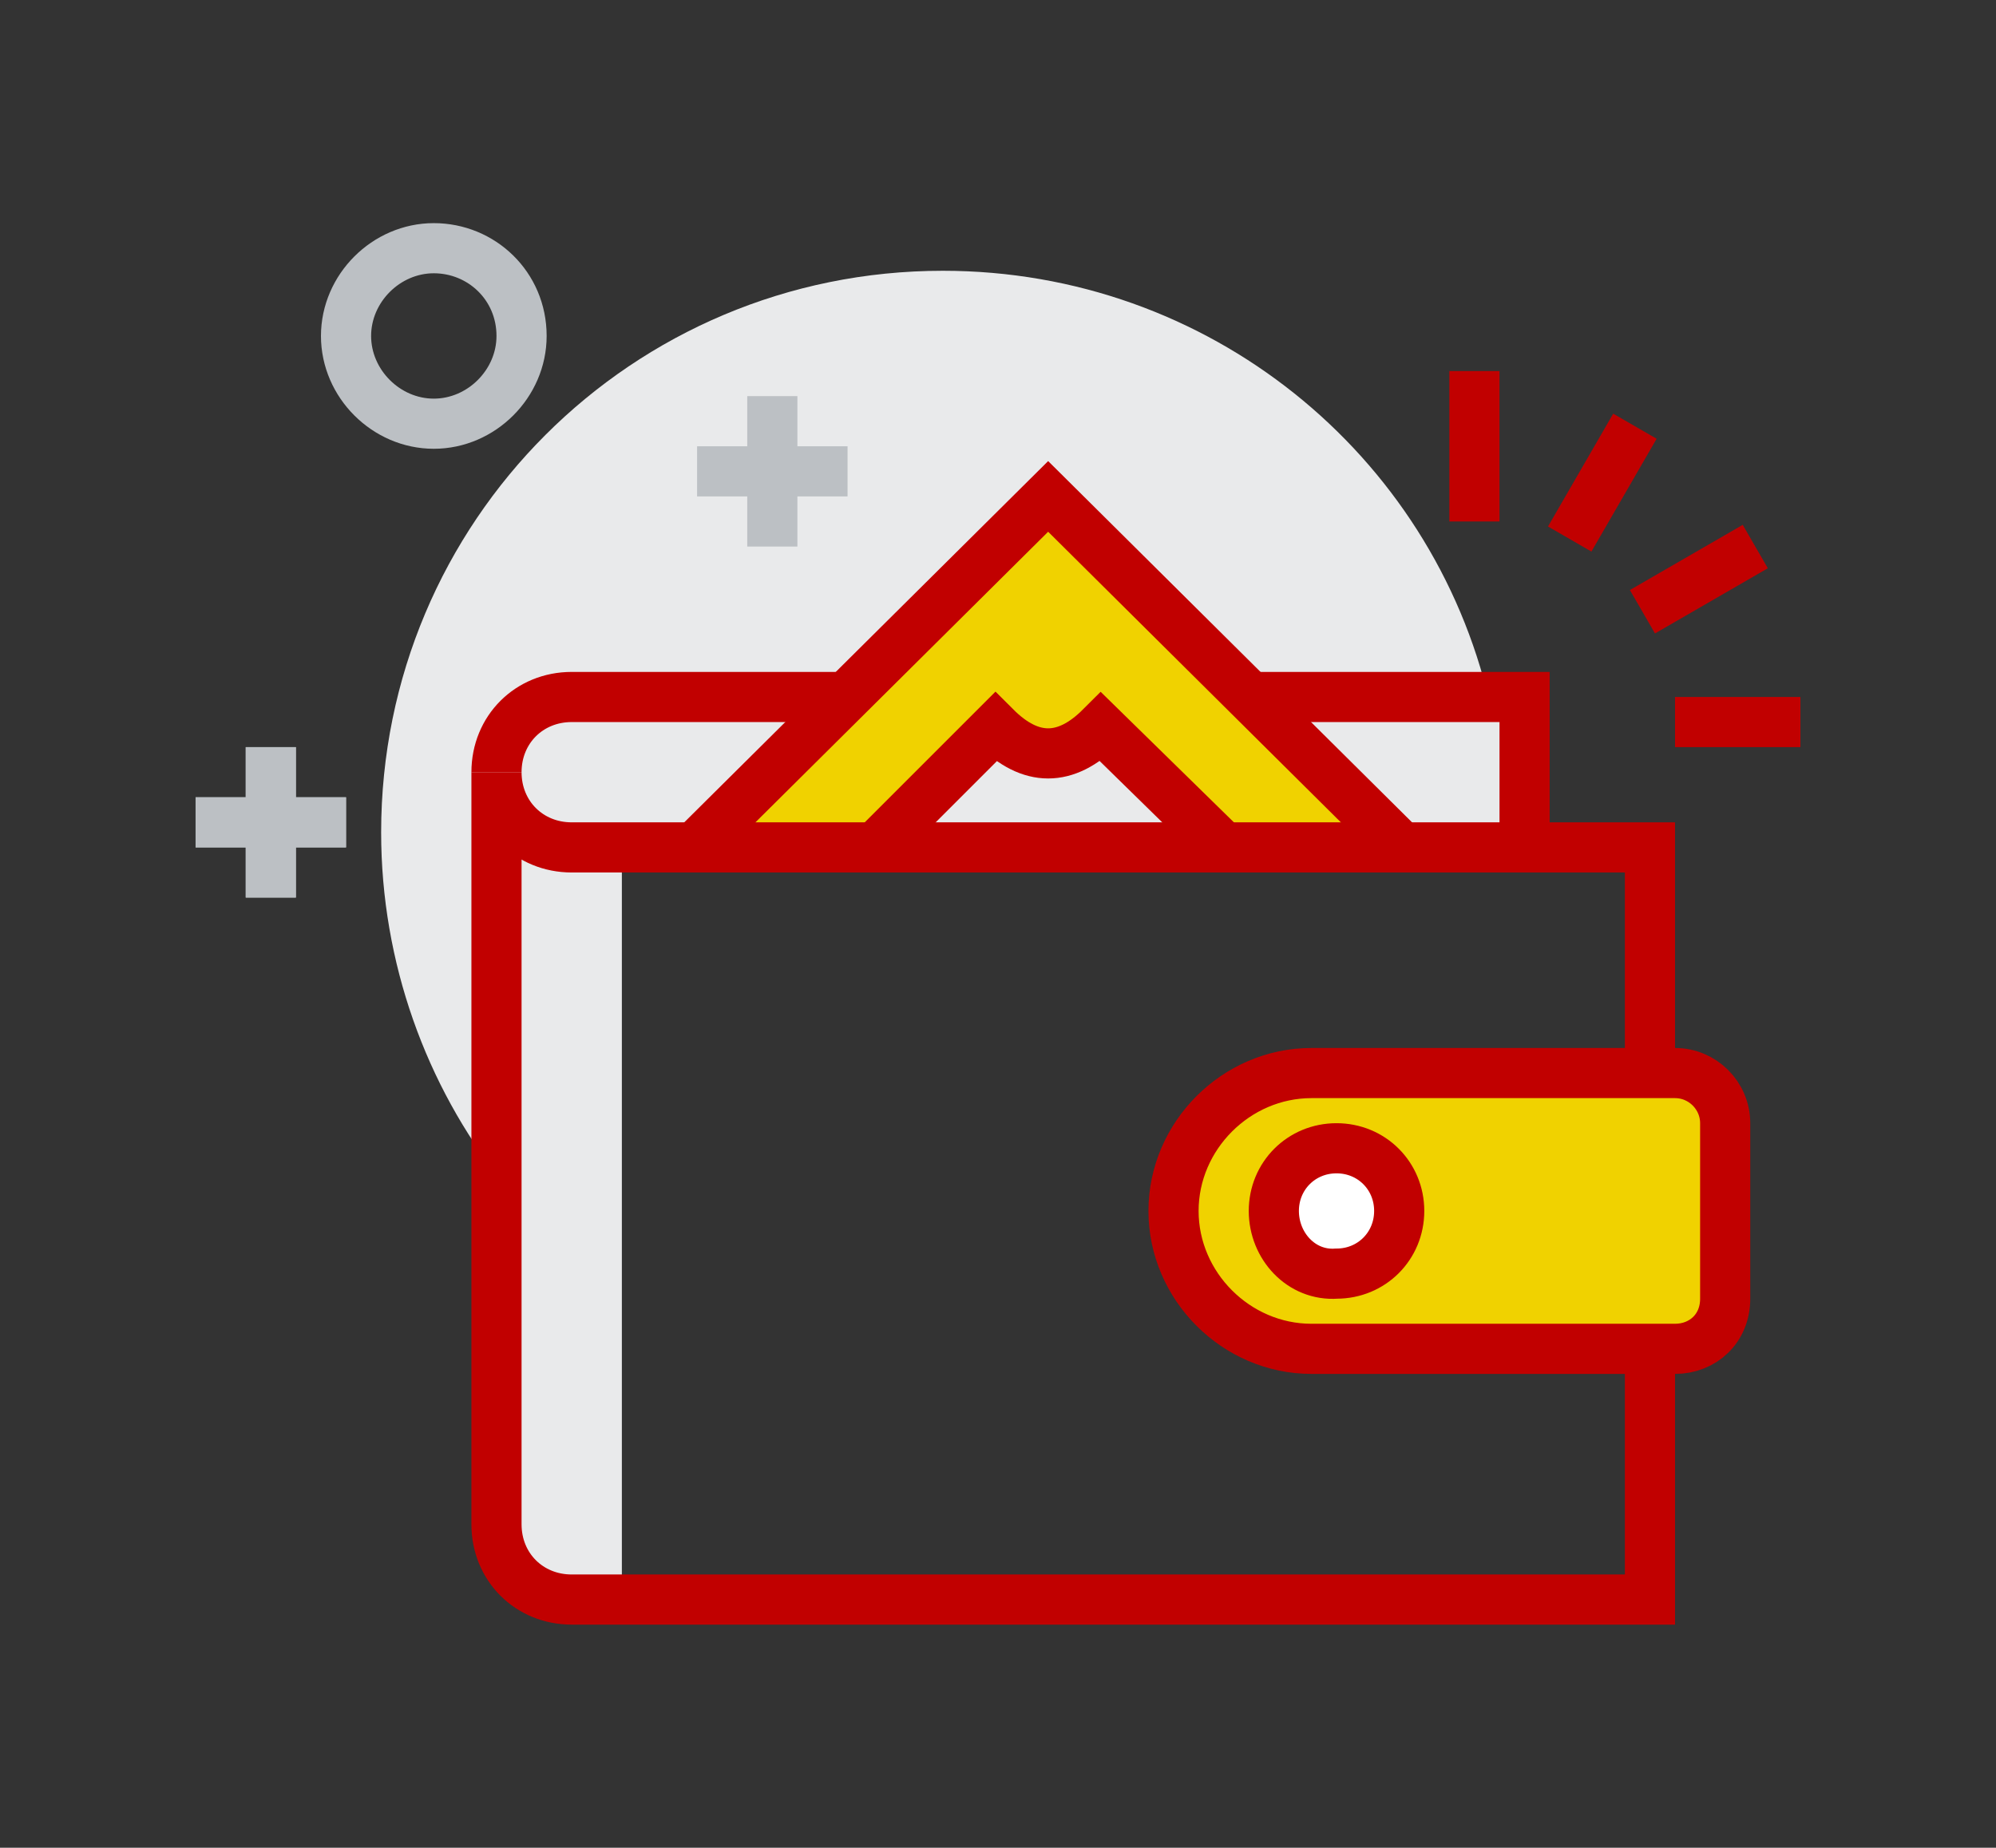
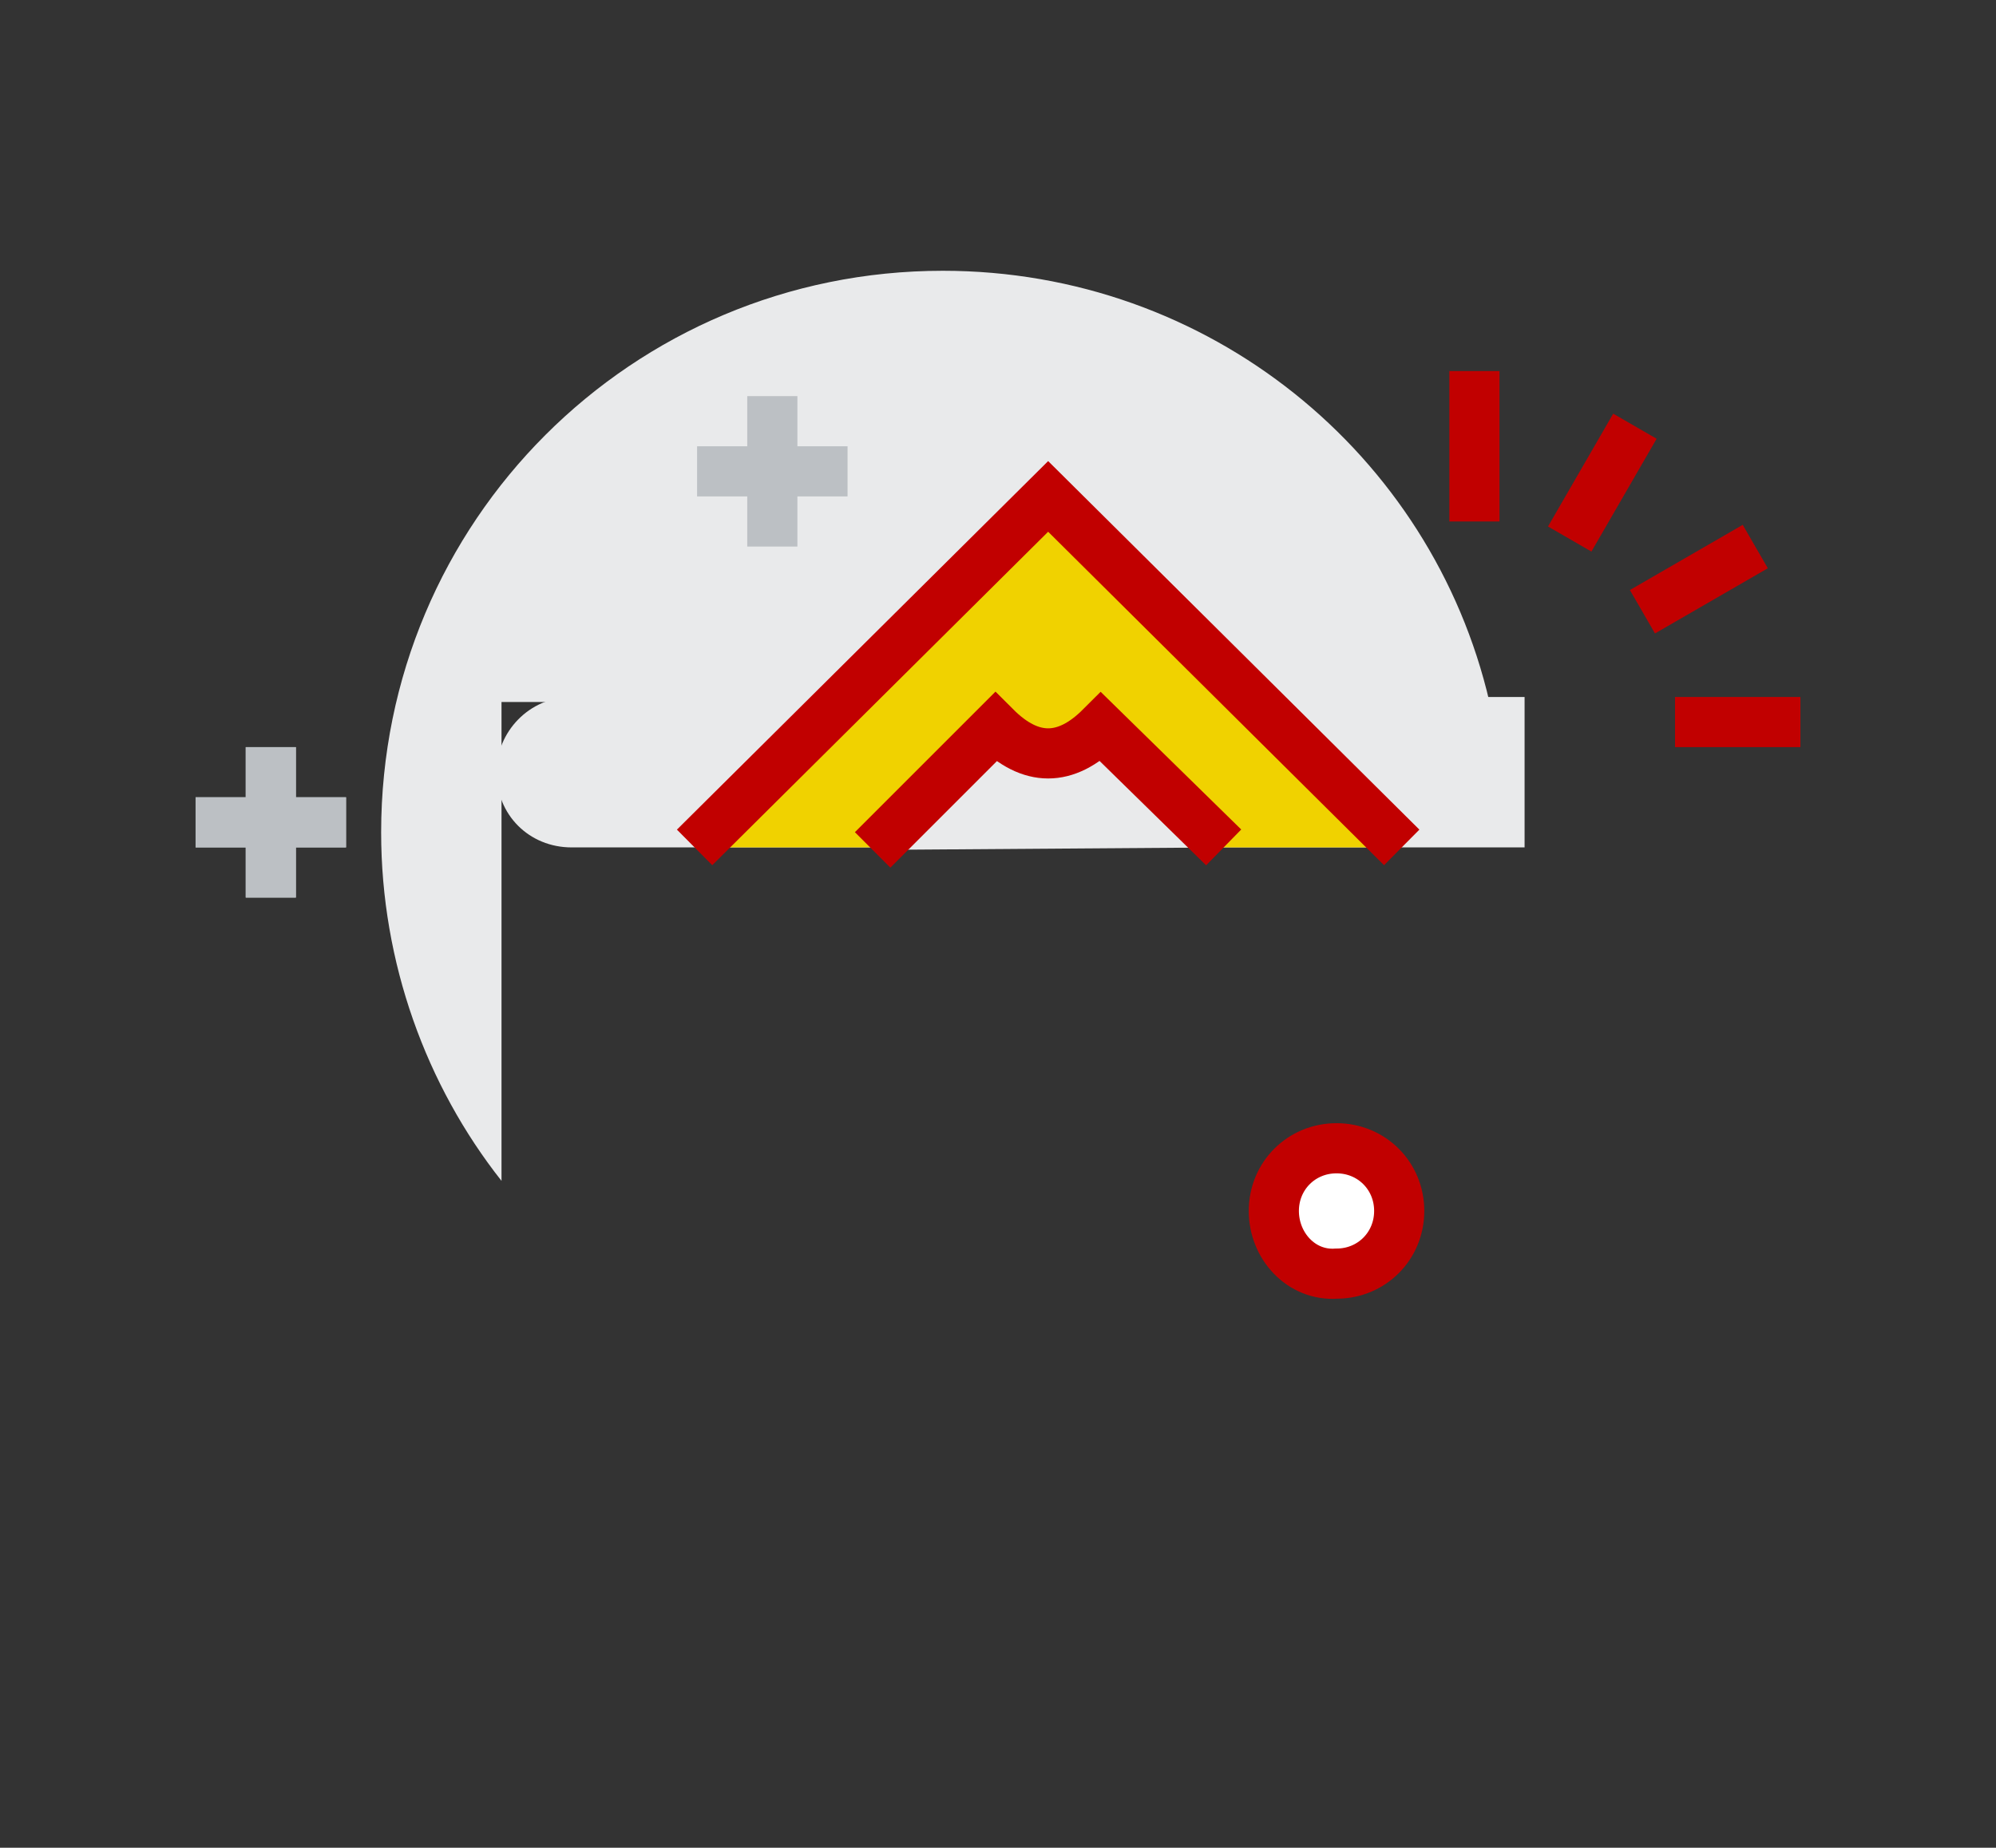
<svg xmlns="http://www.w3.org/2000/svg" id="Layer_1" x="0px" y="0px" viewBox="0 0 79.6 73.7" style="enable-background:new 0 0 79.6 73.7;" xml:space="preserve">
  <rect x="0" y="0" width="79.6" height="73.7" fill="#333333" stroke="none" />
  <style type="text/css">	.st0{fill:#E9EAEB;}	.st1{fill:none;stroke:#C10000;stroke-width:2;stroke-miterlimit:10;}	.st2{fill:none;stroke:#BCC0C4;stroke-width:2;stroke-miterlimit:10;}	.st3{fill:#F0D200;}	.st4{fill:#F0D200;stroke:#C10000;stroke-width:2;stroke-miterlimit:10;}	.st5{fill:#FFFFFF;stroke:#C10000;stroke-width:2;stroke-miterlimit:10;}</style>
  <title>Asset 1</title>
  <g>
    <path class="st0" d="M20,28h39.4c-2.3-9.9-11.2-17.2-21.8-17.2c-12.4,0-22.4,10-22.4,22.4c0,5.2,1.8,10.1,4.8,13.9V28z" />
-     <path class="st0" d="M24.8,33.8h-2c-1.7,0-3-1.3-3-3v30c0,1.7,1.3,3,3,3h2V33.8z" />
    <line class="st1" x1="58.8" y1="20.8" x2="58.8" y2="14.8" />
    <line class="st1" x1="62.6" y1="21.5" x2="65.2" y2="17" />
    <line class="st1" x1="65.5" y1="24.4" x2="70" y2="21.8" />
    <line class="st1" x1="66.8" y1="28.8" x2="71.8" y2="28.8" />
-     <path class="st2" d="M20.8,13.4c0,1.9-1.6,3.5-3.5,3.5s-3.5-1.6-3.5-3.5c0-1.9,1.6-3.5,3.5-3.5S20.8,11.4,20.8,13.4z" />
    <line class="st2" x1="30.8" y1="15.8" x2="30.8" y2="21.8" />
    <line class="st2" x1="33.8" y1="18.8" x2="27.8" y2="18.8" />
    <line class="st2" x1="10.8" y1="29.8" x2="10.8" y2="35.8" />
    <line class="st2" x1="13.8" y1="32.8" x2="7.8" y2="32.8" />
    <line class="st2" x1="10.8" y1="29.8" x2="10.8" y2="35.8" />
    <line class="st2" x1="13.8" y1="32.8" x2="7.8" y2="32.8" />
    <path class="st0" d="M19.8,30.8c0,1.7,1.3,3,3,3h38v-6h-38C21.1,27.8,19.8,29.2,19.8,30.8z" />
-     <path class="st1" d="M60.8,33.8v-6h-38c-1.7,0-3,1.3-3,3" />
    <polyline class="st3" points="55.9,33.8 41.8,19.8 27.7,33.8  " />
    <polyline class="st1" points="55.9,33.8 41.8,19.8 27.7,33.8  " />
    <path class="st0" d="M48.8,33.8L43.9,29c-1.4,1.4-2.8,1.4-4.2,0l-4.9,4.9" />
    <path class="st1" d="M48.8,33.8L43.9,29c-1.4,1.4-2.8,1.4-4.2,0l-4.9,4.9" />
-     <path class="st1" d="M65.8,63.8h-43c-1.7,0-3-1.3-3-3v-30c0,1.7,1.3,3,3,3h43v21V63.8z" />
-     <path class="st4" d="M66.8,53.8H52.3c-3,0-5.5-2.5-5.5-5.5l0,0c0-3,2.5-5.5,5.5-5.5h14.5c1.1,0,2,0.9,2,2v7  C68.8,53,67.9,53.8,66.8,53.8z" />
    <path class="st5" d="M50.8,48.3c0-1.4,1.1-2.5,2.5-2.5c1.4,0,2.5,1.1,2.5,2.5c0,1.4-1.1,2.5-2.5,2.5C51.9,50.9,50.8,49.7,50.8,48.3  z" />
  </g>
</svg>